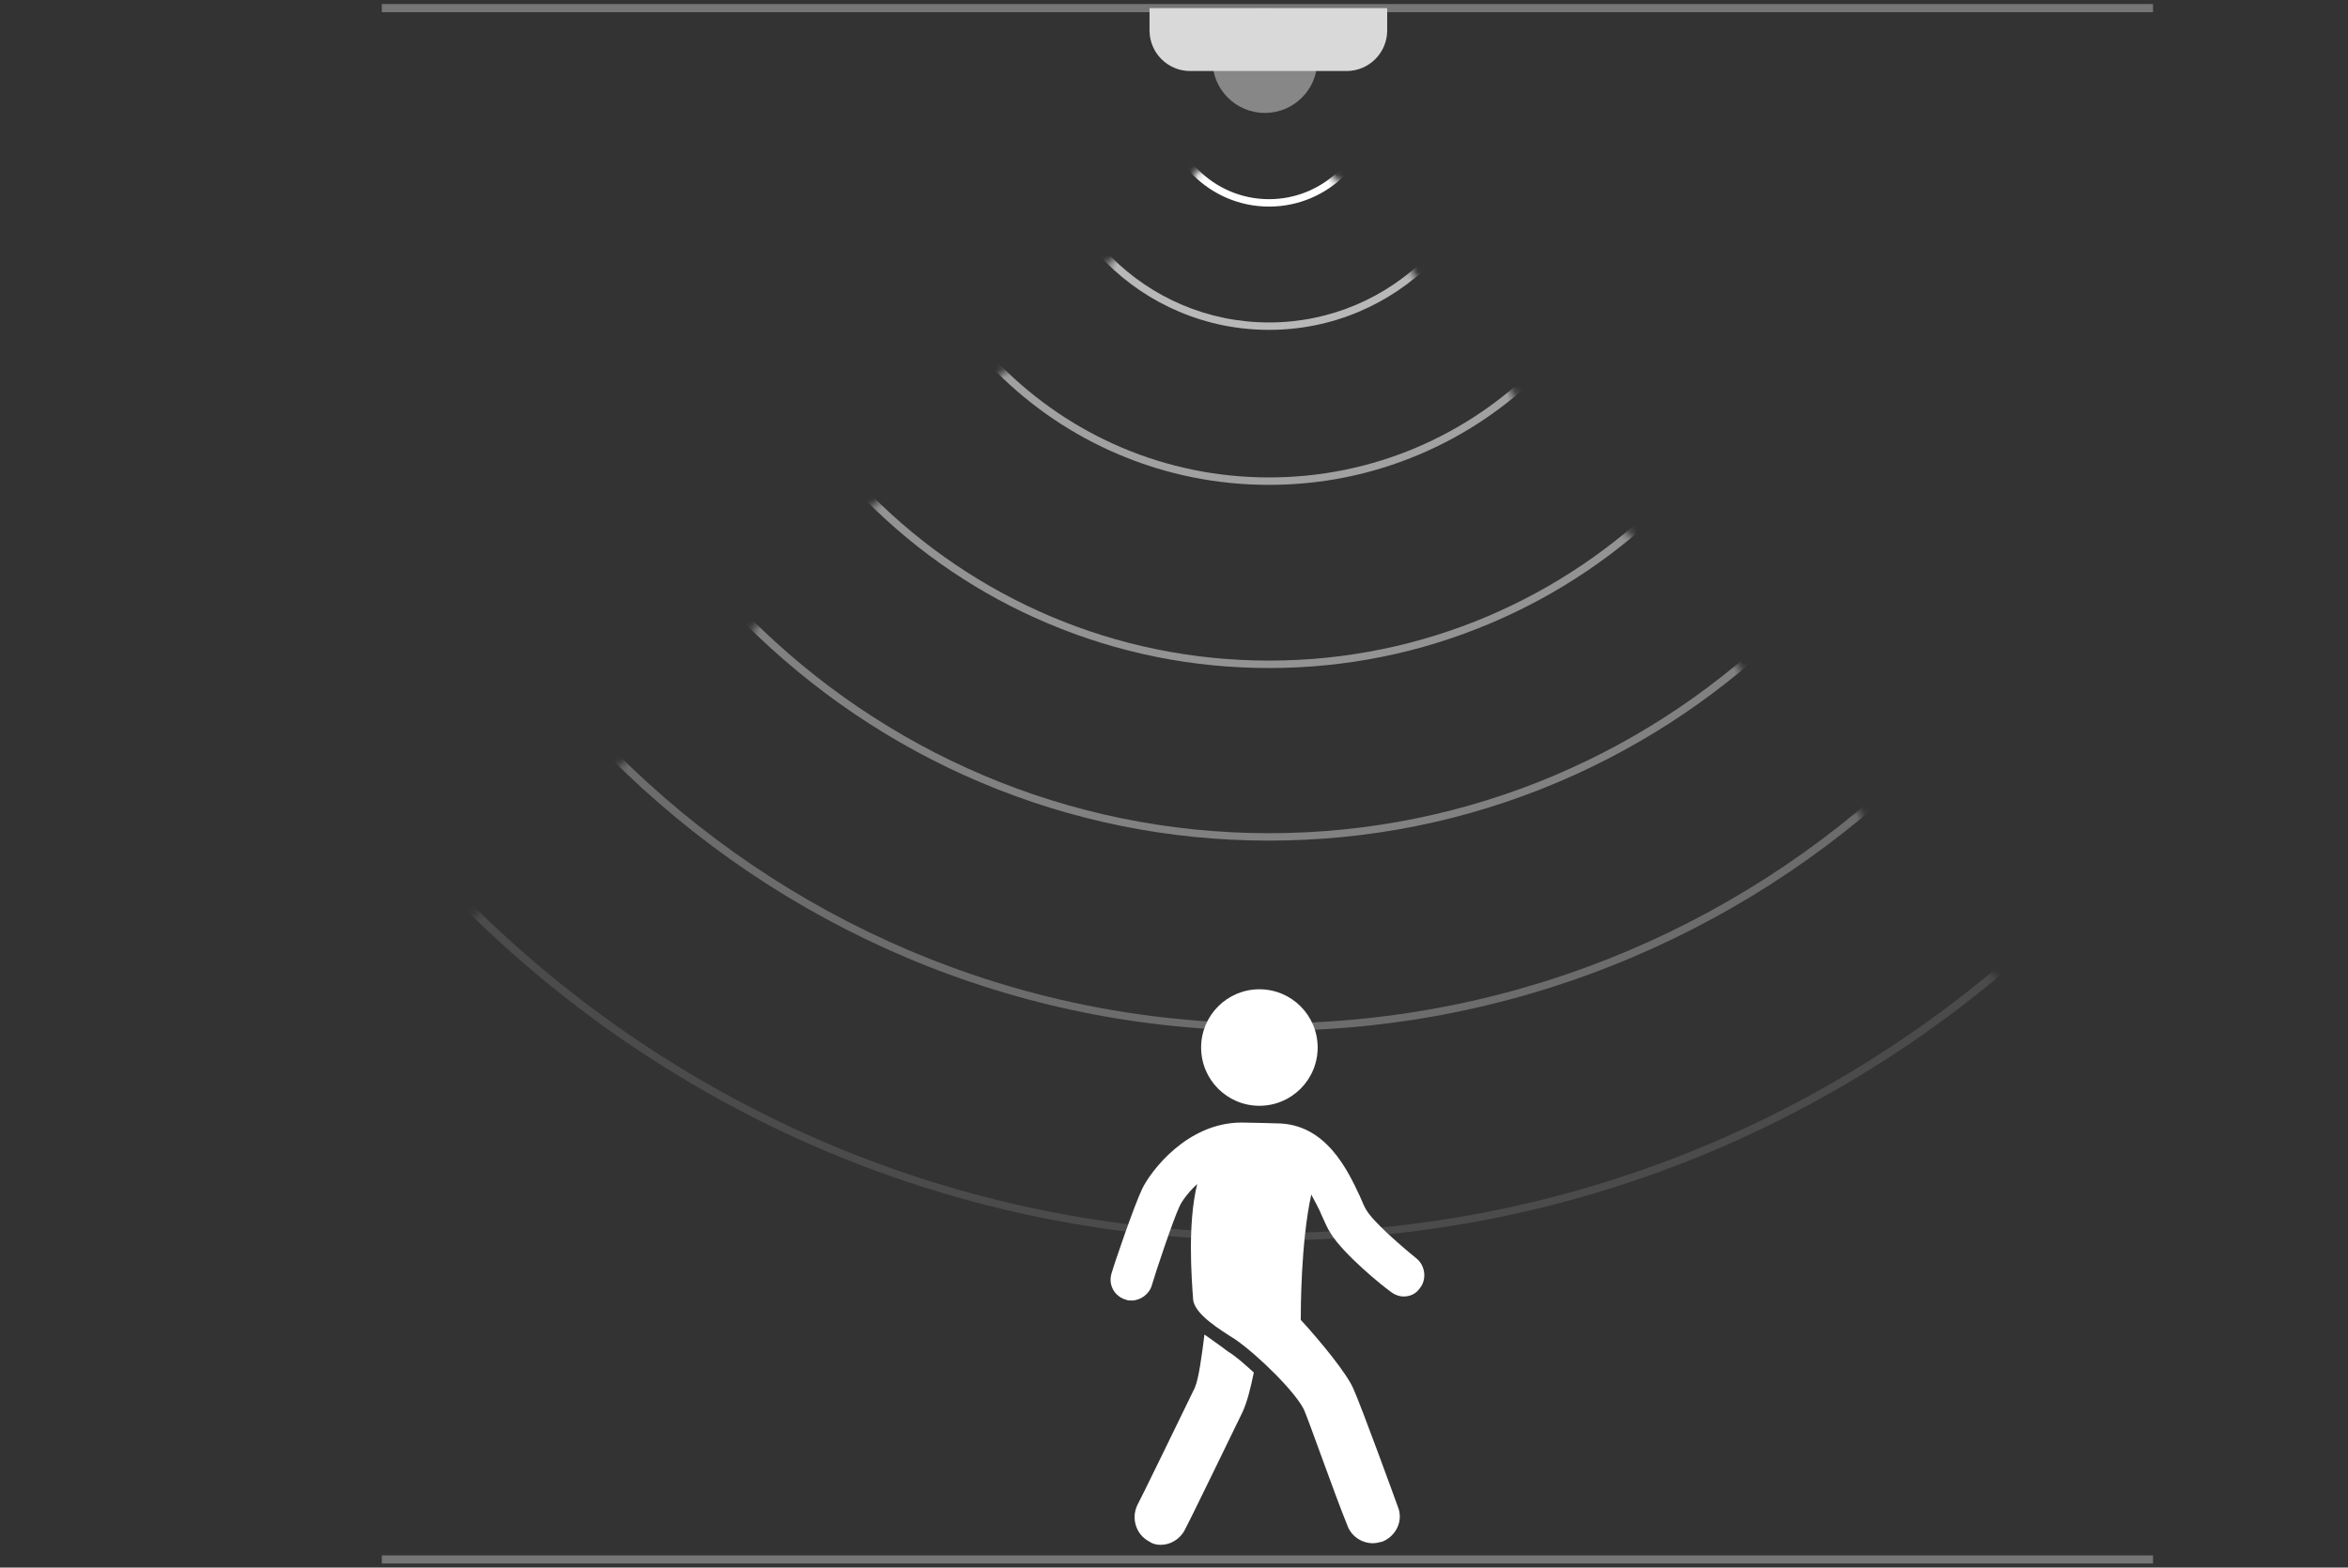
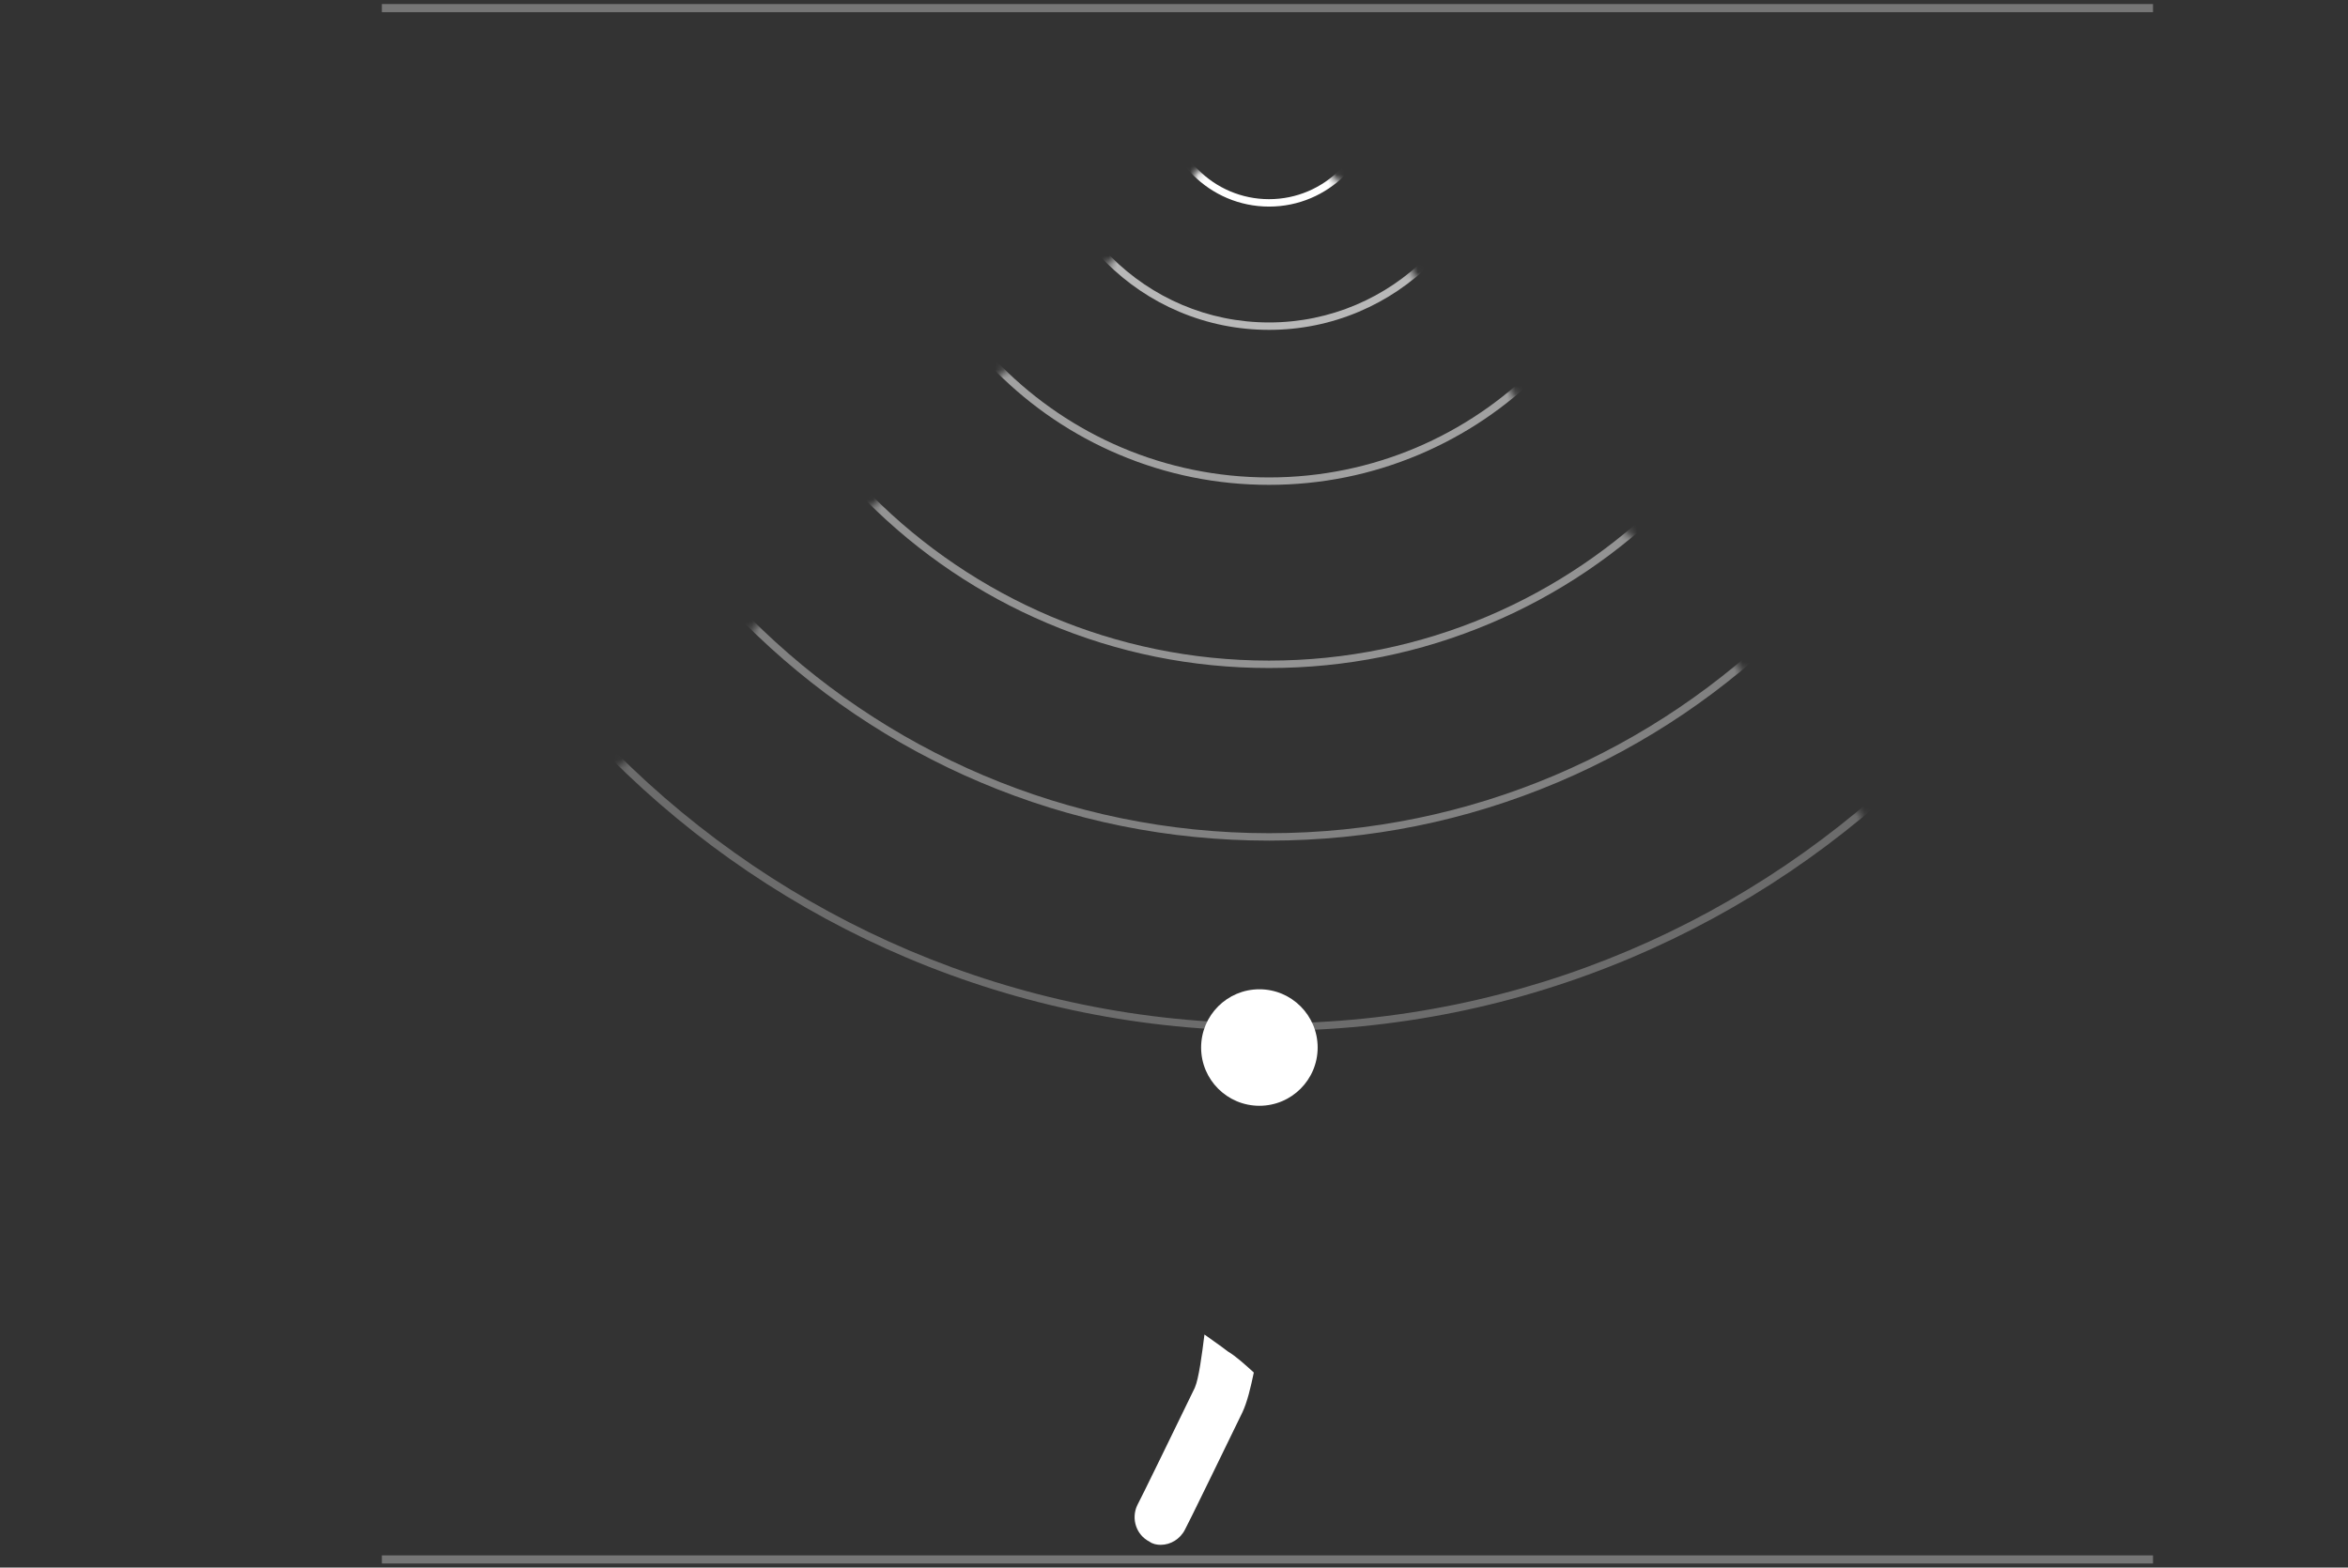
<svg xmlns="http://www.w3.org/2000/svg" width="289" height="193" viewBox="0 0 289 193" fill="none">
  <rect x="0" y="0" width="289" height="193" fill="#333333" stroke="none" />
  <path d="M47 192H265" stroke="#767676" />
  <path d="M47 1H265" stroke="#767676" />
-   <circle cx="155.685" cy="7.453" r="6.453" fill="#878787" />
-   <path d="M141.488 1H170.741V3.743C170.741 6.505 168.502 8.743 165.741 8.743H146.488C143.727 8.743 141.488 6.505 141.488 3.743V1Z" fill="#D9D9D9" />
  <mask id="mask0_0_1" style="mask-type:luminance" maskUnits="userSpaceOnUse" x="0" y="12" width="289" height="161">
    <path d="M156.203 12.185L0.391 172.428H288.611L156.203 12.185Z" fill="white" />
  </mask>
  <g mask="url(#mask0_0_1)">
    <path opacity="0.38" d="M156.201 103.497C143.882 103.497 131.931 101.082 120.68 96.32C115.273 94.032 110.057 91.2 105.179 87.902C100.347 84.635 95.803 80.883 91.673 76.752C87.543 72.621 83.794 68.074 80.53 63.238C77.234 58.357 74.403 53.138 72.117 47.728C67.358 36.47 64.945 24.511 64.945 12.185C64.945 -0.142 67.358 -12.101 72.117 -23.358C74.403 -28.769 77.234 -33.988 80.53 -38.869C83.794 -43.704 87.544 -48.251 91.673 -52.383C95.802 -56.515 100.346 -60.266 105.179 -63.532C110.057 -66.83 115.273 -69.663 120.68 -71.951C131.931 -76.713 143.882 -79.127 156.201 -79.127C168.521 -79.127 180.472 -76.713 191.723 -71.951C197.13 -69.663 202.346 -66.83 207.224 -63.532C212.056 -60.266 216.6 -56.514 220.73 -52.383C224.859 -48.251 228.608 -43.705 231.873 -38.869C235.169 -33.988 237.999 -28.769 240.286 -23.358C245.045 -12.101 247.458 -0.142 247.458 12.185C247.458 24.511 245.045 36.47 240.286 47.728C237.999 53.138 235.169 58.357 231.873 63.238C228.608 68.073 224.859 72.62 220.73 76.752C216.601 80.884 212.057 84.635 207.224 87.902C202.346 91.2 197.13 94.032 191.723 96.32C180.472 101.082 168.521 103.497 156.201 103.497ZM156.201 -78.213C106.385 -78.213 65.857 -37.661 65.857 12.185C65.857 62.032 106.385 102.584 156.201 102.584C206.017 102.584 246.545 62.032 246.545 12.185C246.545 -37.661 206.017 -78.213 156.201 -78.213Z" fill="white" />
    <path opacity="0.28" d="M156.2 126.915C140.721 126.915 125.706 123.882 111.569 117.898C104.775 115.023 98.222 111.464 92.092 107.321C86.021 103.217 80.312 98.503 75.124 93.311C69.935 88.12 65.225 82.406 61.123 76.331C56.981 70.198 53.425 63.641 50.55 56.843C44.572 42.698 41.539 27.673 41.539 12.184C41.539 -3.304 44.571 -18.329 50.55 -32.474C53.424 -39.272 56.981 -45.83 61.123 -51.962C65.224 -58.038 69.934 -63.75 75.124 -68.942C80.313 -74.133 86.022 -78.846 92.092 -82.951C98.222 -87.095 104.775 -90.654 111.569 -93.53C125.706 -99.512 140.721 -102.546 156.2 -102.546C171.68 -102.546 186.695 -99.513 200.832 -93.53C207.626 -90.654 214.179 -87.095 220.309 -82.951C226.38 -78.847 232.089 -74.134 237.277 -68.942C242.466 -63.75 247.176 -58.037 251.278 -51.962C255.42 -45.829 258.976 -39.272 261.851 -32.474C267.829 -18.329 270.862 -3.304 270.862 12.184C270.862 27.673 267.83 42.698 261.851 56.843C258.977 63.641 255.42 70.198 251.278 76.331C247.177 82.406 242.466 88.119 237.277 93.311C232.089 98.503 226.379 103.216 220.309 107.321C214.179 111.464 207.626 115.023 200.832 117.898C186.695 123.881 171.68 126.915 156.2 126.915ZM156.2 -101.632C93.479 -101.632 42.452 -50.574 42.452 12.185C42.452 74.944 93.479 126.002 156.2 126.002C218.922 126.002 269.949 74.944 269.949 12.185C269.949 -50.574 218.922 -101.632 156.2 -101.632Z" fill="white" />
-     <path opacity="0.12" d="M156.201 152.719C146.672 152.719 137.149 151.759 127.896 149.864C118.878 148.017 110.008 145.262 101.532 141.674C93.209 138.152 85.183 133.793 77.674 128.717C70.237 123.69 63.244 117.917 56.889 111.557C50.533 105.198 44.763 98.2 39.739 90.759C34.666 83.246 30.31 75.214 26.79 66.887C23.205 58.406 20.451 49.53 18.606 40.507C16.713 31.249 15.752 21.72 15.752 12.185C15.752 2.651 16.712 -6.878 18.606 -16.137C20.451 -25.16 23.204 -34.036 26.79 -42.517C30.31 -50.845 34.667 -58.876 39.739 -66.389C44.763 -73.83 50.533 -80.828 56.889 -87.187C63.245 -93.546 70.238 -99.32 77.674 -104.347C85.183 -109.423 93.21 -113.782 101.532 -117.304C110.008 -120.891 118.878 -123.646 127.896 -125.493C137.149 -127.388 146.671 -128.349 156.201 -128.349C165.73 -128.349 175.253 -127.388 184.505 -125.493C193.523 -123.647 202.394 -120.892 210.87 -117.304C219.192 -113.782 227.219 -109.422 234.727 -104.347C242.164 -99.32 249.158 -93.546 255.513 -87.187C261.868 -80.827 267.638 -73.83 272.662 -66.389C277.735 -58.876 282.091 -50.844 285.612 -42.517C289.196 -34.036 291.95 -25.16 293.796 -16.137C295.689 -6.878 296.65 2.651 296.65 12.185C296.65 21.72 295.69 31.249 293.796 40.507C291.951 49.53 289.197 58.406 285.612 66.887C282.091 75.215 277.734 83.246 272.662 90.759C267.638 98.201 261.868 105.198 255.513 111.557C249.157 117.916 242.164 123.69 234.727 128.717C227.219 133.793 219.192 138.152 210.87 141.674C202.394 145.261 193.523 148.017 184.505 149.864C175.253 151.758 165.729 152.719 156.201 152.719ZM156.201 -127.436C79.26 -127.436 16.664 -64.802 16.664 12.185C16.664 89.173 79.26 151.806 156.201 151.806C233.142 151.806 295.738 89.173 295.738 12.185C295.738 -64.802 233.141 -127.436 156.201 -127.436Z" fill="white" />
    <path d="M156.201 25.435C148.9 25.435 142.959 19.491 142.959 12.185C142.959 4.879 148.899 -1.065 156.201 -1.065C163.503 -1.065 169.443 4.879 169.443 12.185C169.443 19.491 163.503 25.435 156.201 25.435ZM156.201 -0.152C149.402 -0.152 143.871 5.382 143.871 12.185C143.871 18.988 149.402 24.522 156.201 24.522C163 24.522 168.531 18.988 168.531 12.185C168.531 5.382 163 -0.152 156.201 -0.152Z" fill="white" />
    <path opacity="0.65" d="M156.2 40.613C152.365 40.613 148.644 39.861 145.141 38.379C141.757 36.947 138.719 34.898 136.11 32.287C133.501 29.677 131.452 26.637 130.022 23.251C128.54 19.746 127.789 16.023 127.789 12.185C127.789 8.347 128.541 4.625 130.022 1.119C131.453 -2.266 133.501 -5.307 136.11 -7.917C138.719 -10.528 141.757 -12.578 145.141 -14.009C148.644 -15.492 152.365 -16.243 156.2 -16.243C160.036 -16.243 163.757 -15.491 167.259 -14.009C170.643 -12.577 173.681 -10.528 176.29 -7.917C178.899 -5.307 180.948 -2.266 182.378 1.119C183.86 4.624 184.611 8.347 184.611 12.185C184.611 16.023 183.86 19.745 182.378 23.251C180.947 26.637 178.899 29.677 176.29 32.287C173.681 34.898 170.643 36.948 167.259 38.379C163.757 39.862 160.036 40.613 156.2 40.613ZM156.2 -15.331C141.037 -15.331 128.701 -2.987 128.701 12.185C128.701 27.357 141.037 39.701 156.2 39.701C171.363 39.701 183.699 27.357 183.699 12.185C183.699 -2.987 171.363 -15.331 156.2 -15.331Z" fill="white" />
    <path opacity="0.54" d="M156.2 59.695C149.79 59.695 143.572 58.438 137.718 55.961C132.064 53.568 126.986 50.142 122.626 45.779C118.265 41.417 114.842 36.336 112.45 30.678C109.974 24.82 108.719 18.598 108.719 12.185C108.719 5.771 109.974 -0.451 112.45 -6.308C114.842 -11.966 118.266 -17.047 122.626 -21.41C126.986 -25.773 132.064 -29.198 137.718 -31.591C143.572 -34.069 149.79 -35.325 156.2 -35.325C162.61 -35.325 168.828 -34.069 174.682 -31.591C180.336 -29.198 185.414 -25.773 189.774 -21.41C194.135 -17.047 197.558 -11.966 199.95 -6.308C202.426 -0.451 203.681 5.771 203.681 12.185C203.681 18.598 202.426 24.82 199.95 30.678C197.558 36.336 194.134 41.416 189.774 45.779C185.414 50.143 180.336 53.568 174.682 55.961C168.828 58.438 162.61 59.695 156.2 59.695ZM156.2 -34.413C130.522 -34.413 109.631 -13.509 109.631 12.185C109.631 37.879 130.522 58.782 156.2 58.782C181.878 58.782 202.769 37.879 202.769 12.185C202.769 -13.509 181.878 -34.413 156.2 -34.413Z" fill="white" />
    <path opacity="0.47" d="M156.2 82.247C146.747 82.247 137.578 80.394 128.946 76.741C120.608 73.213 113.12 68.161 106.69 61.726C100.259 55.292 95.211 47.8 91.684 39.457C88.033 30.819 86.182 21.643 86.182 12.186C86.182 2.728 88.033 -6.447 91.684 -15.085C95.21 -23.428 100.259 -30.921 106.69 -37.355C113.12 -43.789 120.608 -48.84 128.946 -52.369C137.578 -56.023 146.748 -57.875 156.2 -57.875C165.652 -57.875 174.822 -56.023 183.454 -52.369C191.792 -48.841 199.28 -43.789 205.71 -37.355C212.141 -30.921 217.189 -23.428 220.716 -15.085C224.367 -6.447 226.219 2.728 226.219 12.186C226.219 21.643 224.367 30.819 220.716 39.457C217.19 47.8 212.141 55.292 205.71 61.726C199.28 68.16 191.792 73.212 183.454 76.741C174.822 80.394 165.652 82.247 156.2 82.247ZM156.2 -56.964C118.095 -56.964 87.093 -25.944 87.093 12.185C87.093 50.314 118.094 81.334 156.2 81.334C194.306 81.334 225.307 50.314 225.307 12.185C225.307 -25.944 194.306 -56.964 156.2 -56.964Z" fill="white" />
  </g>
  <path d="M142.87 190.2C144.065 190.2 145.26 189.503 145.858 188.308C145.958 188.208 151.336 177.152 152.93 173.865C153.527 172.571 153.926 170.877 154.324 168.985C153.228 167.989 152.133 166.993 151.137 166.395C150.838 166.196 150.639 165.997 150.34 165.798C149.643 165.3 148.946 164.802 148.248 164.304C147.95 166.694 147.551 169.782 147.053 170.877C145.46 174.164 140.081 185.22 139.981 185.32C139.185 187.013 139.882 189.005 141.475 189.802C141.874 190.1 142.372 190.2 142.87 190.2Z" fill="white" />
-   <path d="M174.346 154.941C172.254 153.248 168.967 150.359 168.17 148.965C167.971 148.666 167.672 147.969 167.374 147.272C165.879 144.084 163.19 138.308 157.115 138.308C157.115 138.308 153.828 138.208 152.832 138.208C146.059 138.208 141.577 144.284 140.581 146.375C139.585 148.467 137.194 155.439 136.796 156.833C136.398 158.228 137.194 159.622 138.589 160.021C138.788 160.12 139.087 160.12 139.286 160.12C140.382 160.12 141.477 159.323 141.776 158.228C142.174 156.833 144.366 150.26 145.162 148.567C145.362 148.069 146.158 146.873 147.354 145.778C146.158 150.658 146.656 157.232 146.856 160.021C147.055 161.814 150.142 163.706 152.035 164.901C155.023 166.993 159.505 171.475 160.501 173.566C161.198 175.16 164.286 184.025 165.879 187.909C166.378 189.204 167.672 190.001 168.967 190.001C169.366 190.001 169.764 189.901 170.162 189.801C171.856 189.104 172.752 187.212 172.055 185.519C171.955 185.22 167.573 173.168 166.577 170.977C165.78 169.084 162.393 165.001 160.202 162.61L160.103 162.511C160.103 161.316 160.103 152.949 161.397 147.073C161.796 147.869 162.294 148.666 162.692 149.662C163.091 150.559 163.389 151.256 163.788 151.853C165.381 154.443 170.162 158.327 171.158 159.025C171.656 159.423 172.254 159.622 172.752 159.622C173.549 159.622 174.246 159.323 174.744 158.626C175.64 157.531 175.441 155.837 174.346 154.941Z" fill="white" />
  <path d="M155.01 136.144C158.971 136.144 162.182 132.933 162.182 128.972C162.182 125.011 158.971 121.8 155.01 121.8C151.049 121.8 147.838 125.011 147.838 128.972C147.838 132.933 151.049 136.144 155.01 136.144Z" fill="white" />
</svg>